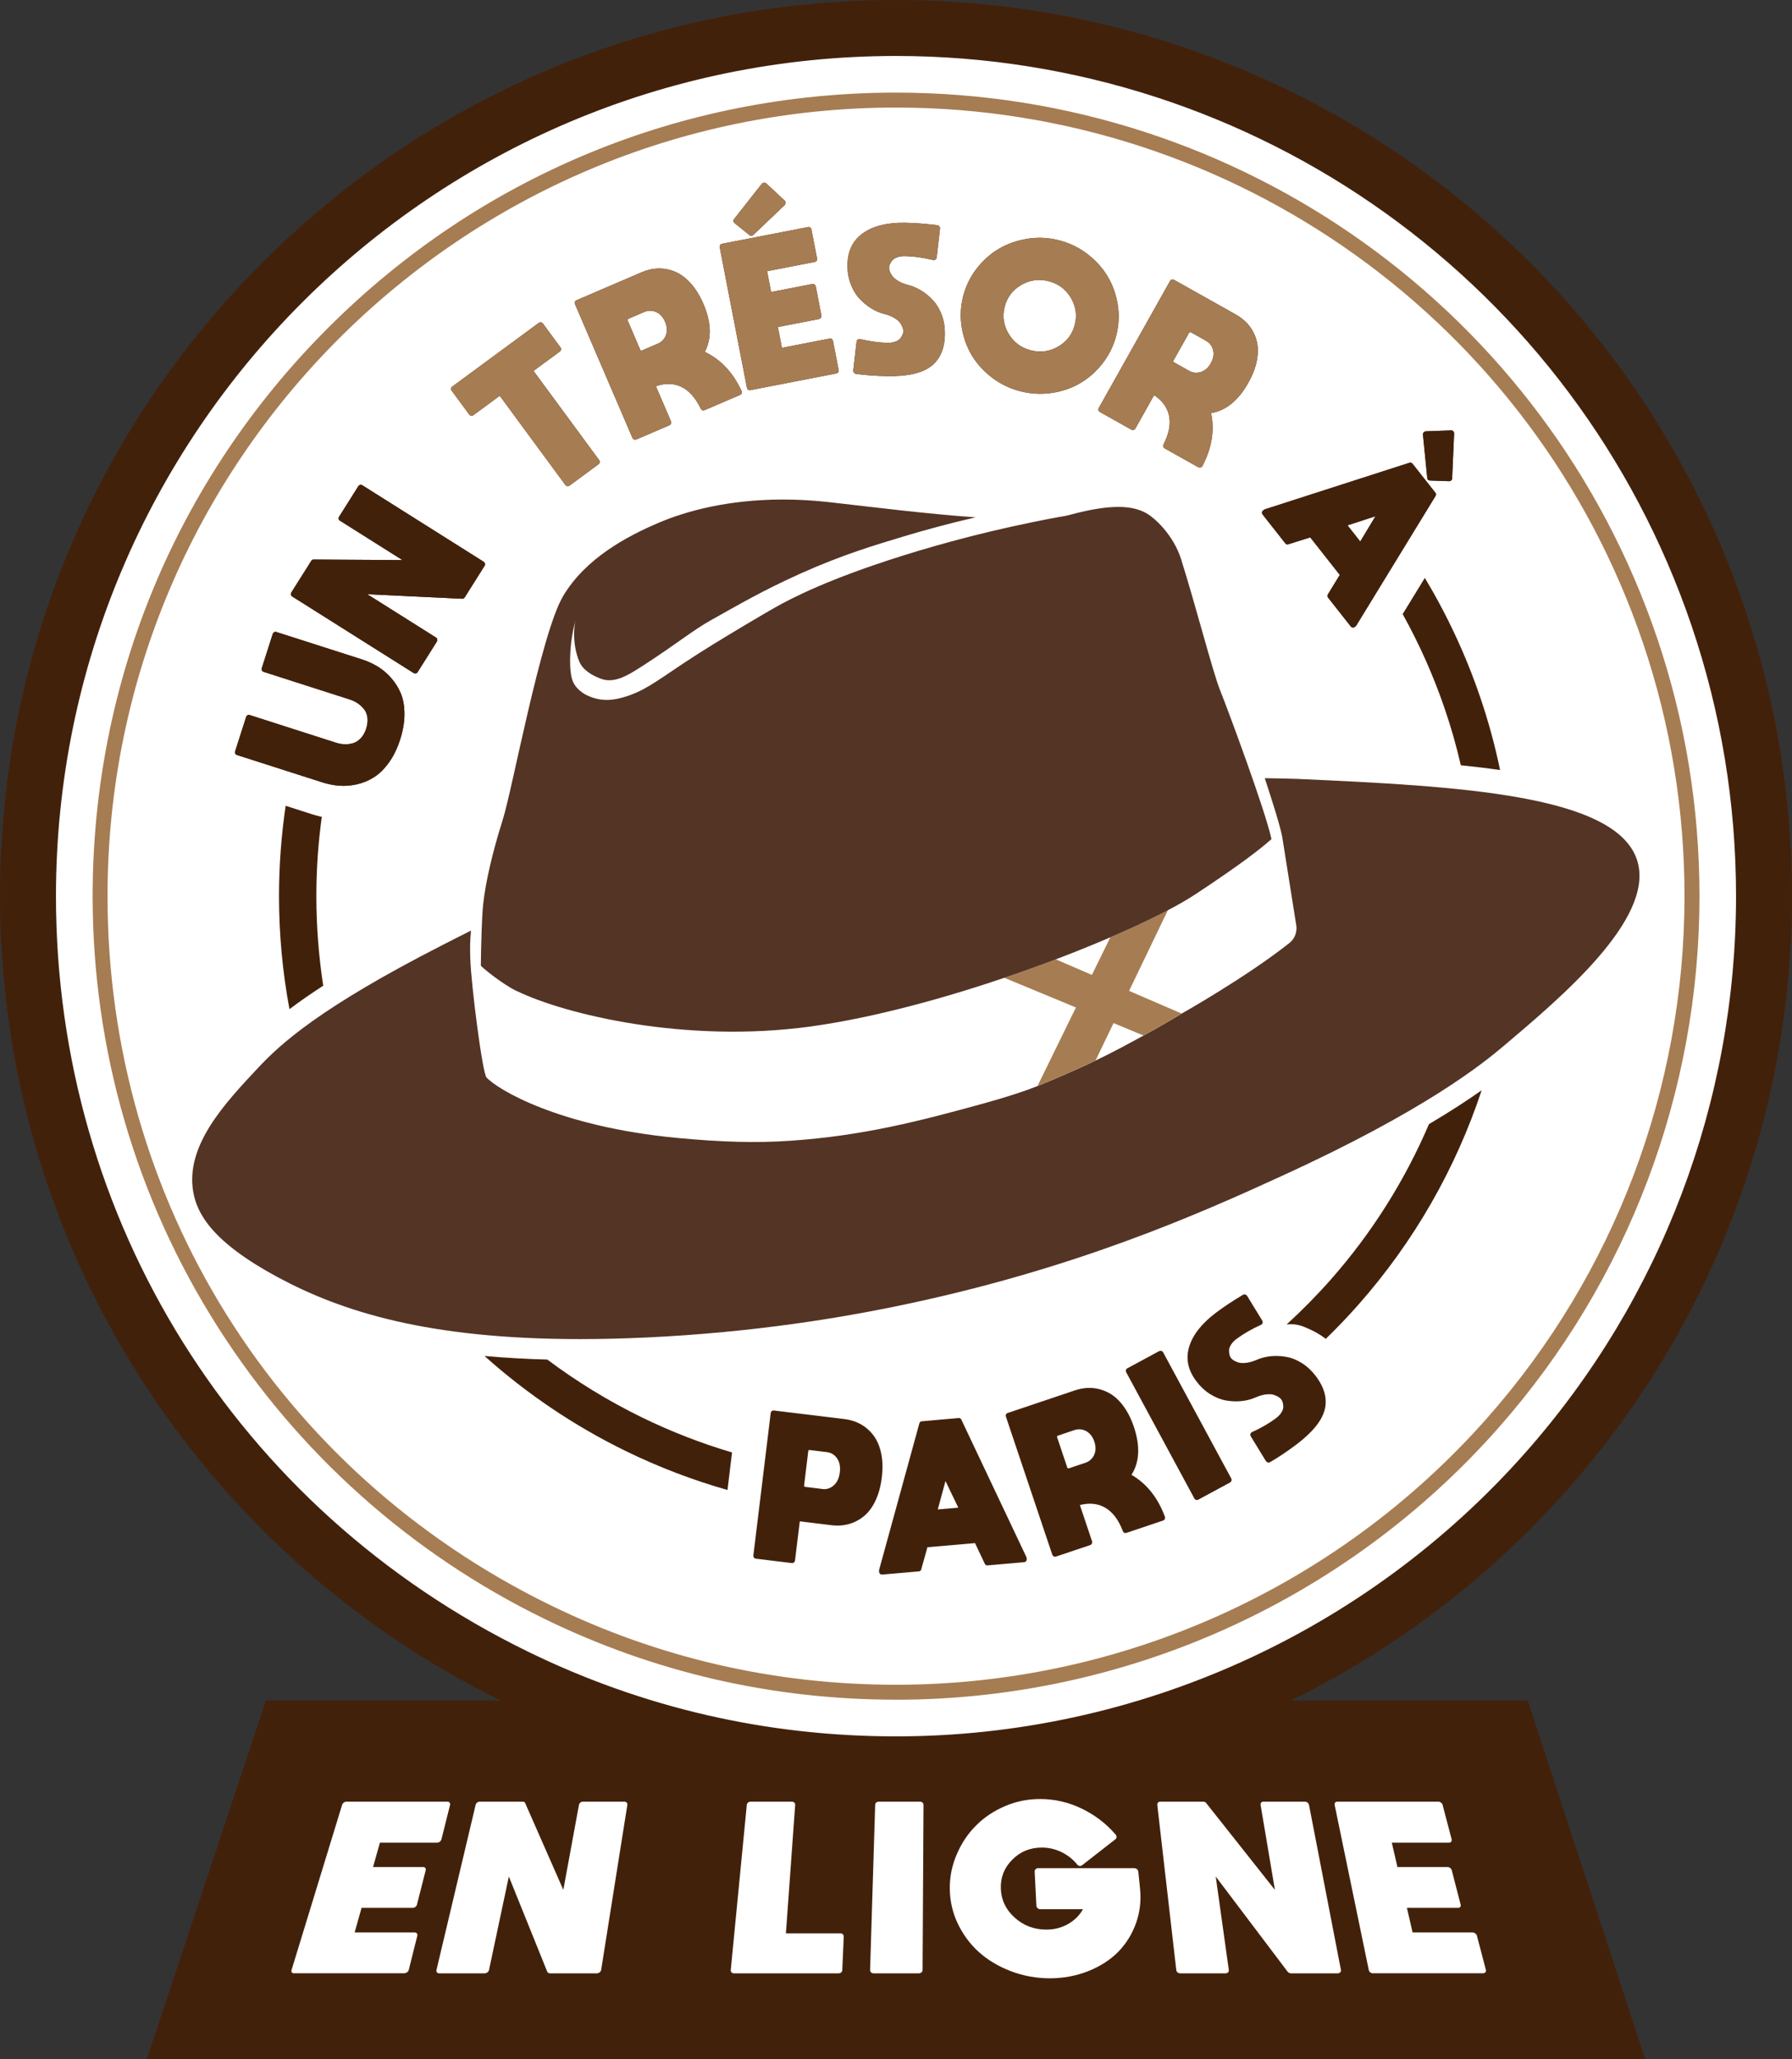
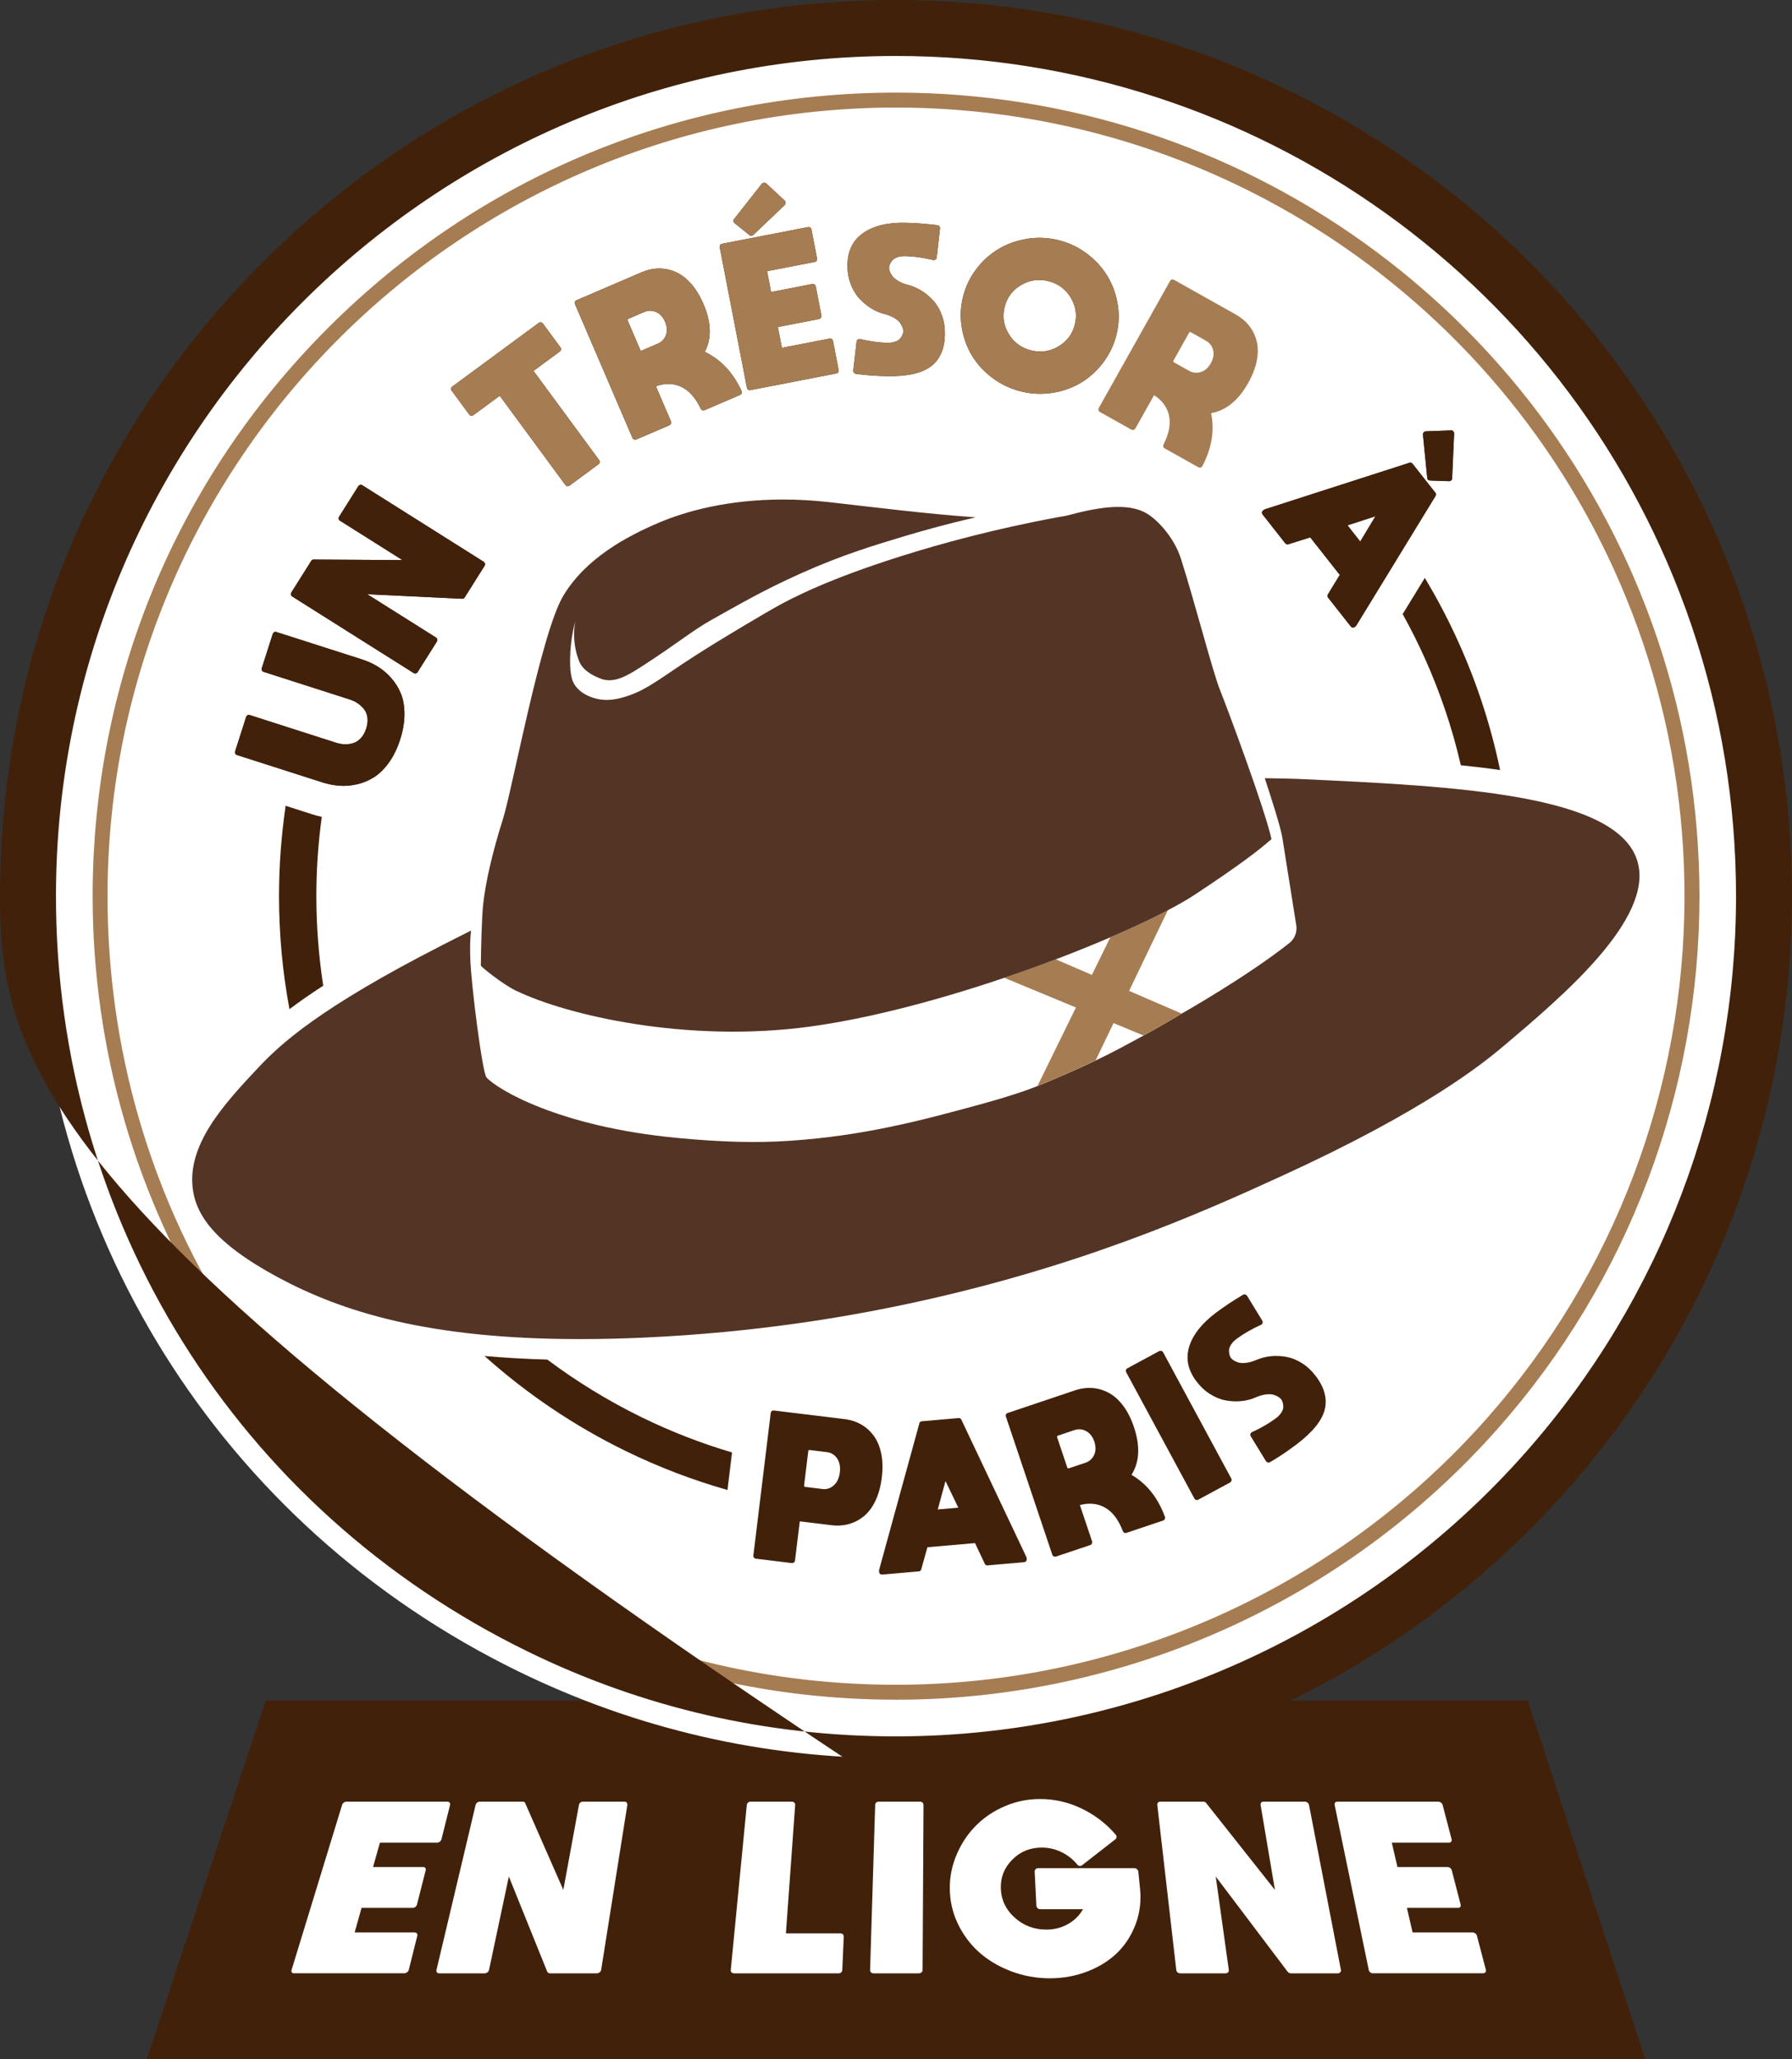
<svg xmlns="http://www.w3.org/2000/svg" viewBox="0 0 480.29 551.8">
  <rect x="0" y="0" width="480.29" height="551.8" fill="#333333" stroke="none" />
  <g id="a" />
  <g id="b">
    <g>
      <polygon points="440.95 551.8 39.34 551.8 71.26 455.69 409.47 455.69 440.95 551.8" fill="#42210b" />
      <g>
        <path d="M78.87,528.8c-.3,0-.52-.08-.65-.25-.13-.17-.16-.39-.07-.67l13.52-44.16c.08-.28,.24-.5,.46-.67,.22-.17,.47-.25,.75-.25h27.04c.25,0,.44,.08,.58,.25,.14,.17,.18,.39,.11,.67l-2.29,9.15c-.06,.25-.21,.46-.44,.64-.23,.18-.48,.28-.73,.28h-15.33l-1.84,6.53h13.43c.25,0,.45,.08,.58,.25,.13,.17,.17,.38,.1,.62l-2.34,9.2c-.06,.25-.2,.45-.43,.62-.22,.17-.46,.25-.72,.25h-13.7l-1.85,6.58h16.03c.26,0,.47,.08,.63,.25,.15,.17,.2,.38,.14,.62l-2.29,9.15c-.07,.28-.22,.5-.47,.67-.24,.17-.5,.25-.77,.25h-29.44Z" fill="#fff" />
        <path d="M155.16,483.72c.05-.28,.18-.5,.38-.67,.2-.17,.42-.25,.67-.25h11.15c.25,0,.45,.08,.6,.25,.16,.17,.21,.39,.17,.67l-7.01,44.16c-.04,.25-.17,.46-.4,.64-.23,.18-.48,.28-.75,.28h-12.54c-.37,0-.62-.15-.77-.46l-10.28-25.48-5.31,25.02c-.06,.28-.21,.5-.44,.67-.24,.17-.49,.25-.76,.25h-12.09c-.3,0-.52-.08-.67-.25-.14-.17-.18-.39-.12-.67l10.47-44.16c.07-.28,.2-.5,.41-.67,.21-.17,.45-.25,.73-.25h11.52c.34,0,.55,.14,.65,.41l10.21,23.23,4.18-22.72Z" fill="#fff" />
        <path d="M225.75,527.88c-.01,.28-.11,.5-.3,.67-.19,.17-.42,.25-.69,.25h-27.99c-.3,0-.54-.08-.7-.25-.17-.17-.24-.39-.21-.67l4.29-44.16c.03-.28,.13-.5,.32-.67,.18-.17,.42-.25,.69-.25h11.1c.25,0,.45,.08,.63,.25,.17,.17,.25,.39,.23,.67l-2.48,34.36h14.56c.3,0,.53,.08,.7,.25,.17,.17,.25,.39,.24,.67l-.39,8.88Z" fill="#fff" />
        <path d="M246.27,528.8h-12.09c-.3,0-.54-.08-.72-.25-.18-.17-.26-.39-.26-.67l1.36-44.16c0-.28,.1-.5,.27-.67,.17-.17,.4-.25,.68-.25h11.1c.25,0,.46,.08,.64,.25,.18,.17,.27,.39,.27,.67l-.25,44.16c0,.28-.1,.5-.3,.67-.2,.17-.44,.25-.7,.25Z" fill="#fff" />
        <path d="M304.09,500.64c.25,0,.48,.09,.67,.28,.19,.18,.3,.4,.33,.64l.46,4.55c.33,3.25-.03,6.36-1.11,9.34-1.09,2.97-2.7,5.54-4.83,7.68-2.15,2.15-4.83,3.85-8.02,5.11-3.21,1.26-6.62,1.89-10.22,1.89s-7.07-.63-10.4-1.89c-3.31-1.26-6.17-2.96-8.58-5.11-2.39-2.15-4.28-4.71-5.7-7.68-1.4-2.97-2.1-6.09-2.13-9.34s.62-6.36,1.92-9.32c1.28-2.96,3.01-5.51,5.18-7.66,2.15-2.15,4.72-3.86,7.69-5.13,2.96-1.27,6.09-1.91,9.41-1.91,3.89,0,7.6,.85,11.12,2.55,3.54,1.7,6.59,4.02,9.12,6.97,.17,.18,.25,.4,.25,.64,0,.25-.1,.45-.27,.6l-8.97,6.99c-.18,.15-.4,.21-.65,.18-.26-.03-.47-.15-.64-.37-1.14-1.41-2.55-2.52-4.21-3.33-1.66-.81-3.41-1.22-5.27-1.22-3.14,0-5.78,1.07-7.91,3.22-2.16,2.15-3.19,4.74-3.09,7.77s1.33,5.63,3.7,7.77c2.39,2.15,5.22,3.22,8.5,3.22,2.13,0,4.07-.5,5.82-1.49,1.74-1,3.08-2.32,4-3.98h-11.48c-.26,0-.49-.09-.69-.28-.2-.18-.31-.4-.32-.64l-.46-9.15c-.01-.25,.07-.46,.25-.64,.18-.18,.4-.28,.65-.28h25.87Z" fill="#fff" />
        <path d="M337.88,483.72c-.05-.28,0-.5,.14-.67,.14-.17,.33-.25,.58-.25h11.15c.25,0,.48,.08,.69,.25,.22,.17,.35,.39,.41,.67l8.54,44.16c.05,.25-.01,.46-.18,.64-.17,.18-.38,.28-.65,.28h-12.54c-.37,0-.68-.15-.93-.46l-19.25-25.48,3.5,25.02c.04,.28-.03,.5-.21,.67-.18,.17-.4,.25-.67,.25h-12.09c-.3,0-.55-.08-.76-.25-.2-.17-.32-.39-.35-.67l-5.08-44.16c-.03-.28,.03-.5,.18-.67,.15-.17,.36-.25,.64-.25h11.52c.34,0,.6,.14,.79,.41l18.39,23.23-3.83-22.72Z" fill="#fff" />
        <path d="M368.04,528.8c-.3,0-.56-.08-.78-.25-.22-.17-.36-.39-.41-.67l-9.13-44.16c-.06-.28-.02-.5,.12-.67,.13-.17,.34-.25,.62-.25h27.04c.25,0,.48,.08,.71,.25,.23,.17,.38,.39,.45,.67l2.4,9.15c.06,.25,.03,.46-.11,.64-.14,.18-.34,.28-.59,.28h-15.33l1.51,6.53h13.43c.25,0,.49,.08,.71,.25,.22,.17,.36,.38,.42,.62l2.38,9.2c.06,.25,.03,.45-.11,.62-.13,.17-.33,.25-.59,.25h-13.7l1.52,6.58h16.03c.26,0,.51,.08,.75,.25,.24,.17,.39,.38,.46,.62l2.4,9.15c.07,.28,.03,.5-.13,.67-.16,.17-.37,.25-.64,.25h-29.44Z" fill="#fff" />
      </g>
    </g>
    <g>
      <path d="M240.15,9.12C112.76,9.12,9.12,112.76,9.12,240.15c0,89.04,49.73,168.63,129.8,207.73,31.66,15.46,65.72,23.3,101.23,23.3,66.23,0,129.38-28.5,173.26-78.2,37.25-42.2,57.77-96.47,57.77-152.83,0-25.46-4.11-50.47-12.22-74.34C427.12,72.09,339.19,9.12,240.15,9.12Z" fill="#fff" />
      <g>
        <g>
          <path d="M73.12,169.85c.06-.2,.19-.35,.37-.45s.38-.11,.58-.04l22.89,7.33c1.5,.48,2.9,1.11,4.2,1.89,1.3,.78,2.52,1.8,3.64,3.06,1.12,1.26,2,2.66,2.64,4.21,.64,1.55,.96,3.39,.96,5.52,0,2.13-.38,4.39-1.15,6.79-.77,2.4-1.77,4.46-3.01,6.18-1.24,1.72-2.57,3.03-3.99,3.93-1.42,.9-2.96,1.54-4.6,1.91s-3.22,.49-4.74,.37c-1.52-.12-3.02-.42-4.52-.9l-22.89-7.33c-.2-.07-.35-.19-.45-.38-.09-.18-.11-.38-.04-.58l2.95-9.22c.07-.2,.19-.36,.38-.47,.19-.11,.38-.13,.59-.06l23.08,7.4c.79,.25,1.56,.4,2.32,.43s1.53-.06,2.3-.29c.77-.23,1.47-.68,2.09-1.35,.62-.67,1.1-1.52,1.43-2.57,.33-1.04,.44-2.01,.33-2.92-.12-.91-.42-1.67-.93-2.29-.5-.62-1.07-1.15-1.7-1.57-.63-.43-1.34-.77-2.13-1.02l-23.08-7.4c-.2-.07-.35-.19-.45-.38-.09-.18-.11-.38-.04-.58l2.95-9.22Z" fill="#42210b" />
          <path d="M91.14,139.56c-.2-.13-.33-.29-.37-.5-.04-.2-.01-.39,.1-.57l5.16-8.19c.11-.18,.28-.3,.48-.36,.21-.06,.42-.02,.62,.11l32.49,20.48c.18,.11,.3,.28,.35,.5s.02,.42-.09,.6l-5.33,8.46c-.16,.25-.39,.37-.7,.36l-25.42-1.22,18.41,11.6c.2,.13,.32,.3,.36,.51s0,.41-.11,.59l-5.14,8.16c-.13,.2-.29,.33-.5,.37s-.4,0-.61-.12l-32.49-20.48c-.2-.13-.33-.29-.37-.5s0-.41,.12-.61l5.33-8.46c.16-.25,.37-.36,.65-.35l23.79,.15-16.72-10.54Z" fill="#42210b" />
          <path d="M145.51,86.7l4.72,6.41c.13,.17,.17,.36,.13,.58s-.15,.38-.32,.51l-7.05,5.19,17.59,23.9c.14,.19,.19,.4,.15,.61s-.15,.38-.32,.51l-7.79,5.74c-.17,.13-.36,.17-.57,.14s-.38-.14-.52-.34l-17.59-23.9-7.05,5.19c-.19,.14-.39,.2-.6,.17s-.37-.13-.5-.3l-4.72-6.41c-.14-.19-.2-.39-.17-.6,.03-.2,.14-.38,.34-.52l23.16-17.05c.17-.13,.37-.18,.58-.15s.39,.13,.54,.32Z" fill="#42210b" />
          <path d="M188.9,94.3c4.27,2.03,7.55,5.52,9.86,10.48,.08,.2,.09,.4,.02,.6-.07,.21-.22,.36-.44,.45l-9.52,4.09c-.2,.08-.39,.09-.58,.01-.19-.08-.33-.21-.42-.41-1.4-2.91-3.13-4.86-5.19-5.85-2.06-.99-4.34-1.04-6.84-.17l4.04,9.41c.08,.2,.08,.4,0,.61-.08,.21-.22,.36-.42,.44l-8.86,3.8c-.22,.09-.43,.1-.63,0-.2-.09-.34-.23-.42-.43l-15.39-35.83c-.1-.22-.1-.43-.03-.62,.08-.19,.23-.34,.45-.43l17.42-7.48c1.54-.66,3.08-1,4.61-1.02,1.53-.02,3.03,.29,4.49,.92,1.46,.63,2.84,1.68,4.13,3.12,1.29,1.45,2.4,3.26,3.34,5.44,2.15,5,2.27,9.28,.38,12.85Zm-20.67-8.4l3.36,7.83c.09,.22,.25,.28,.47,.19l4.23-1.82c1.08-.46,1.81-1.24,2.2-2.32s.31-2.27-.24-3.55c-.55-1.29-1.36-2.16-2.41-2.62-1.05-.46-2.12-.46-3.2,0l-4.23,1.82c-.22,.09-.28,.25-.19,.47Z" fill="#42210b" />
          <path d="M201.09,104.56c-.21,.04-.4,0-.57-.11-.17-.12-.28-.28-.32-.49l-7.31-37.74c-.04-.21,0-.4,.11-.57,.12-.17,.28-.28,.49-.32l23.09-4.48c.21-.04,.4,0,.57,.11,.17,.12,.28,.28,.32,.49l1.52,7.85c.04,.21,0,.4-.11,.57-.12,.17-.28,.28-.49,.32l-12.8,2.48,1.08,5.58,11.03-2.14c.21-.04,.41,0,.6,.13,.19,.13,.3,.29,.34,.5l1.51,7.81c.04,.21,0,.41-.13,.6-.13,.19-.29,.3-.5,.34l-11.04,2.14,1.08,5.58,12.8-2.48c.21-.04,.4,0,.57,.11,.17,.12,.28,.28,.32,.49l1.52,7.85c.04,.21,0,.4-.11,.57s-.28,.28-.49,.32l-23.09,4.48Zm-.23-41.56l-4-3.22c-.16-.13-.26-.3-.28-.51-.03-.21,.02-.4,.16-.56l7.45-9.47c.16-.17,.35-.26,.57-.29s.42,.03,.59,.19l4.97,4.62c.17,.16,.25,.35,.24,.59,0,.23-.09,.43-.25,.6l-8.43,8.03c-.35,.31-.69,.32-1.01,.03Z" fill="#42210b" />
          <path d="M251.94,61.22l-.89,7.79c-.03,.21-.14,.39-.33,.54-.19,.14-.39,.19-.6,.13-2.66-.63-5.09-.98-7.3-1.04-.91-.04-1.69,.06-2.35,.3-.66,.24-1.13,.56-1.42,.96-.29,.4-.49,.74-.6,1.03-.11,.29-.17,.56-.17,.8,0,.27,.04,.56,.15,.88,.1,.32,.31,.73,.62,1.21,.31,.48,.84,.96,1.6,1.43,.75,.47,1.67,.84,2.76,1.12,1.22,.31,2.41,.83,3.56,1.54,1.15,.71,2.21,1.6,3.18,2.67,.97,1.07,1.74,2.38,2.3,3.94,.56,1.56,.83,3.24,.8,5.05-.06,3.89-1.31,6.76-3.74,8.6-2.43,1.84-6.32,2.72-11.68,2.63-3.01-.05-5.84-.25-8.47-.62-.19-.03-.35-.12-.48-.29s-.19-.35-.19-.56l.89-7.79c.03-.24,.14-.42,.33-.56,.19-.13,.4-.17,.64-.11,2.55,.6,4.89,.93,7.02,.99,.93,.04,1.73-.06,2.39-.3,.66-.24,1.12-.55,1.4-.94,.27-.38,.46-.73,.58-1.03s.17-.58,.17-.82c0-.27-.04-.56-.15-.88-.1-.32-.3-.72-.6-1.21-.3-.48-.83-.96-1.58-1.43-.75-.46-1.67-.84-2.76-1.12-1.25-.31-2.44-.83-3.58-1.54-1.14-.71-2.19-1.6-3.16-2.65-.97-1.06-1.74-2.37-2.32-3.94-.58-1.57-.85-3.26-.82-5.07,.06-3.73,1.46-6.56,4.2-8.47,2.74-1.92,6.48-2.84,11.23-2.76,2.56,.04,5.46,.26,8.71,.66,.19,.03,.34,.13,.47,.29s.2,.35,.19,.56Z" fill="#42210b" />
          <path d="M275.37,63.98c2.8-.44,5.6-.31,8.38,.39,2.78,.7,5.3,1.9,7.57,3.61,2.27,1.71,4.09,3.7,5.47,5.97,1.38,2.27,2.3,4.79,2.76,7.56,.46,2.77,.35,5.52-.34,8.27-.69,2.74-1.89,5.23-3.61,7.47-1.72,2.24-3.72,4.03-6.01,5.38-2.29,1.35-4.84,2.24-7.64,2.66-2.8,.42-5.59,.29-8.37-.41-2.78-.7-5.3-1.89-7.57-3.59s-4.09-3.68-5.48-5.95c-1.38-2.27-2.3-4.8-2.76-7.58-.46-2.78-.34-5.54,.35-8.28,.69-2.74,1.89-5.22,3.6-7.45,1.71-2.22,3.71-4.01,6-5.36,2.29-1.35,4.84-2.24,7.64-2.68Zm-5,25.53c1.38,2.27,3.37,3.73,5.97,4.38,2.6,.65,5.04,.3,7.33-1.05,2.29-1.35,3.76-3.3,4.4-5.87,.64-2.56,.27-4.98-1.11-7.25-1.38-2.27-3.37-3.73-5.97-4.38-2.6-.65-5.04-.3-7.33,1.05-2.29,1.35-3.76,3.31-4.4,5.87-.64,2.56-.27,4.98,1.11,7.25Z" fill="#42210b" />
-           <path d="M324.59,110.7c.98,4.62,.21,9.35-2.33,14.2-.1,.19-.26,.31-.47,.38-.21,.07-.41,.04-.62-.07l-9.03-5.07c-.19-.1-.31-.26-.36-.46-.06-.2-.03-.39,.07-.58,1.46-2.88,1.96-5.44,1.49-7.67-.47-2.24-1.81-4.08-4.02-5.54l-5.01,8.93c-.1,.19-.27,.31-.48,.37-.22,.06-.42,.04-.61-.06l-8.41-4.72c-.21-.12-.34-.28-.39-.49-.05-.21-.02-.41,.08-.6l19.09-34.01c.12-.21,.28-.34,.48-.4,.2-.06,.4-.03,.61,.09l16.53,9.28c1.46,.82,2.67,1.83,3.62,3.04,.94,1.2,1.61,2.58,2,4.12,.38,1.55,.39,3.27,.03,5.18-.37,1.91-1.13,3.89-2.29,5.96-2.66,4.74-5.99,7.45-9.97,8.12Zm-5.9-21.52l-4.17,7.43c-.12,.21-.07,.37,.14,.49l4.01,2.25c1.02,.58,2.08,.69,3.18,.34,1.1-.35,1.99-1.13,2.67-2.35s.89-2.39,.62-3.51-.92-1.96-1.95-2.54l-4.01-2.25c-.21-.12-.37-.07-.49,.14Z" fill="#42210b" />
          <path d="M384.71,132.02c.21,.27,.23,.57,.04,.89l-21.26,34.75c-.05,.07-.1,.13-.16,.18l-.22,.17c-.17,.13-.35,.18-.56,.16-.21-.03-.38-.12-.51-.29l-6.09-7.73c-.23-.29-.24-.59-.04-.89l3.18-5.2-7.92-10.06-5.83,1.84c-.34,.13-.62,.05-.85-.24l-6.06-7.7c-.15-.19-.21-.39-.19-.59,.02-.21,.12-.38,.29-.51l.22-.17c.06-.05,.14-.1,.24-.14l38.74-12.47c.36-.11,.64-.03,.85,.24l6.11,7.76Zm-23.55,8.76l3.41,4.34,4.08-6.78-7.5,2.44Zm22.11-12.01l5.13,.18c.21,0,.39-.06,.55-.21s.24-.32,.25-.53l.53-12.07c0-.21-.07-.4-.22-.57-.15-.17-.34-.25-.57-.24l-6.78,.25c-.23,.01-.42,.1-.57,.27-.15,.17-.22,.37-.21,.6l1.15,11.62c.04,.44,.29,.67,.74,.69Z" fill="#42210b" />
        </g>
        <g>
          <g>
            <path d="M73.12,169.85c.06-.2,.19-.35,.37-.45,.18-.09,.38-.11,.58-.04l22.89,7.33c1.5,.48,2.9,1.11,4.2,1.89,1.3,.78,2.52,1.8,3.64,3.06,1.12,1.26,2,2.66,2.64,4.21,.64,1.55,.96,3.39,.96,5.52,0,2.13-.38,4.39-1.15,6.79-.77,2.4-1.77,4.46-3.01,6.18-1.24,1.72-2.57,3.03-3.99,3.93-1.42,.9-2.96,1.54-4.6,1.91-1.64,.37-3.22,.49-4.74,.37s-3.02-.42-4.52-.9l-22.89-7.33c-.2-.06-.35-.19-.45-.37-.09-.18-.11-.38-.04-.58l2.95-9.22c.06-.2,.19-.36,.38-.47,.19-.11,.38-.13,.59-.06l23.08,7.4c.79,.25,1.56,.4,2.32,.43,.76,.03,1.53-.06,2.3-.29,.77-.23,1.47-.68,2.09-1.35,.62-.67,1.1-1.52,1.43-2.57,.33-1.04,.44-2.01,.33-2.92-.12-.9-.42-1.67-.92-2.29-.5-.62-1.07-1.15-1.7-1.57-.63-.43-1.34-.77-2.13-1.02l-23.08-7.4c-.2-.06-.35-.19-.45-.37-.09-.18-.11-.38-.04-.58l2.95-9.22Z" fill="#42210b" />
            <path d="M91.14,139.56c-.2-.13-.33-.29-.37-.5-.05-.2-.01-.39,.1-.57l5.16-8.19c.11-.18,.28-.3,.48-.36,.21-.06,.42-.02,.62,.11l32.49,20.48c.18,.11,.3,.28,.35,.5,.05,.22,.02,.42-.1,.6l-5.33,8.46c-.16,.25-.39,.37-.7,.36l-25.42-1.22,18.41,11.6c.2,.13,.32,.3,.36,.51,.04,.21,0,.41-.11,.59l-5.14,8.16c-.13,.2-.29,.33-.5,.37-.2,.05-.41,0-.61-.12l-32.49-20.48c-.2-.13-.33-.29-.37-.5s0-.41,.12-.61l5.33-8.46c.16-.25,.37-.36,.65-.35l23.79,.15-16.72-10.54Z" fill="#42210b" />
            <path d="M145.51,86.7l4.72,6.41c.13,.17,.17,.36,.13,.58s-.15,.38-.32,.51l-7.06,5.19,17.59,23.9c.14,.19,.19,.4,.15,.61s-.15,.38-.32,.51l-7.8,5.74c-.17,.13-.36,.17-.57,.14-.21-.03-.38-.14-.52-.34l-17.59-23.9-7.06,5.19c-.19,.14-.39,.2-.6,.17-.21-.03-.37-.13-.5-.3l-4.72-6.41c-.14-.19-.2-.39-.17-.6,.03-.2,.14-.38,.34-.52l23.16-17.05c.17-.13,.37-.18,.58-.15,.22,.02,.39,.13,.54,.32Z" fill="#a67c52" />
            <path d="M188.91,94.3c4.27,2.03,7.55,5.52,9.86,10.48,.08,.2,.09,.4,.02,.6-.07,.21-.22,.35-.44,.45l-9.52,4.09c-.2,.08-.39,.09-.58,.01-.19-.08-.33-.21-.42-.41-1.4-2.91-3.13-4.86-5.19-5.85-2.06-.99-4.34-1.04-6.84-.17l4.04,9.41c.08,.2,.08,.4,0,.61-.08,.21-.22,.36-.42,.44l-8.86,3.8c-.22,.09-.43,.1-.63,0-.2-.09-.34-.23-.42-.43l-15.39-35.83c-.09-.22-.1-.43-.03-.62,.08-.19,.23-.34,.45-.43l17.42-7.48c1.54-.66,3.08-1,4.61-1.02,1.53-.02,3.03,.29,4.49,.92,1.46,.63,2.84,1.68,4.13,3.12,1.29,1.45,2.4,3.26,3.34,5.44,2.15,5,2.27,9.28,.38,12.85Zm-20.67-8.4l3.36,7.83c.09,.22,.25,.28,.47,.19l4.23-1.82c1.08-.46,1.81-1.24,2.2-2.32,.39-1.08,.31-2.27-.24-3.55-.55-1.29-1.36-2.16-2.41-2.62-1.05-.46-2.12-.46-3.2,0l-4.23,1.82c-.22,.09-.28,.25-.19,.47Z" fill="#a67c52" />
            <path d="M201.1,104.56c-.21,.04-.4,0-.57-.11-.17-.12-.28-.28-.32-.49l-7.31-37.74c-.04-.21,0-.4,.11-.57,.12-.17,.28-.28,.49-.32l23.09-4.48c.21-.04,.4,0,.57,.11,.17,.12,.28,.28,.32,.49l1.52,7.85c.04,.21,0,.4-.11,.57-.12,.17-.28,.28-.49,.32l-12.8,2.48,1.08,5.58,11.03-2.14c.21-.04,.41,0,.6,.13,.19,.13,.3,.29,.34,.5l1.51,7.81c.04,.21,0,.41-.13,.6-.13,.19-.29,.3-.5,.34l-11.03,2.14,1.08,5.58,12.8-2.48c.21-.04,.4,0,.57,.11,.17,.12,.28,.28,.32,.49l1.52,7.85c.04,.21,0,.4-.11,.57-.12,.17-.28,.28-.49,.32l-23.09,4.48Zm-.23-41.56l-4.01-3.22c-.16-.13-.26-.3-.28-.52-.03-.21,.02-.4,.16-.56l7.45-9.47c.16-.17,.35-.26,.57-.29,.22-.03,.42,.03,.59,.19l4.97,4.62c.17,.16,.25,.35,.24,.59,0,.23-.09,.43-.25,.6l-8.43,8.03c-.35,.31-.69,.32-1.01,.03Z" fill="#a67c52" />
            <path d="M251.94,61.22l-.89,7.79c-.03,.21-.14,.39-.33,.53-.19,.14-.39,.19-.6,.13-2.66-.63-5.09-.98-7.3-1.04-.91-.04-1.69,.06-2.35,.3-.66,.24-1.13,.56-1.42,.96-.29,.4-.49,.74-.6,1.03-.11,.29-.17,.56-.17,.8,0,.27,.04,.56,.15,.88,.1,.32,.31,.73,.62,1.21,.31,.48,.84,.96,1.6,1.43,.75,.47,1.67,.84,2.76,1.12,1.22,.31,2.41,.83,3.56,1.54,1.15,.71,2.21,1.6,3.18,2.67,.97,1.07,1.73,2.38,2.3,3.94,.56,1.56,.83,3.24,.8,5.05-.06,3.89-1.31,6.76-3.74,8.6-2.43,1.84-6.33,2.72-11.68,2.63-3.01-.05-5.84-.25-8.47-.62-.19-.03-.35-.13-.48-.29-.13-.16-.19-.35-.19-.56l.89-7.79c.03-.24,.14-.42,.33-.56,.19-.13,.4-.17,.64-.11,2.55,.6,4.89,.93,7.02,.99,.93,.04,1.73-.06,2.39-.3,.66-.24,1.12-.55,1.4-.94,.27-.38,.46-.73,.58-1.03,.11-.3,.17-.58,.17-.82,0-.27-.04-.56-.15-.88-.1-.32-.3-.73-.6-1.21-.3-.48-.82-.96-1.58-1.43-.75-.47-1.67-.84-2.76-1.12-1.25-.31-2.44-.83-3.58-1.54-1.14-.71-2.19-1.6-3.16-2.65-.97-1.06-1.74-2.37-2.32-3.94s-.85-3.26-.82-5.07c.06-3.73,1.46-6.56,4.2-8.47,2.74-1.92,6.48-2.84,11.23-2.76,2.56,.04,5.46,.26,8.71,.66,.19,.03,.34,.13,.48,.29s.19,.35,.19,.56Z" fill="#a67c52" />
            <path d="M275.37,63.98c2.8-.44,5.6-.31,8.38,.39,2.78,.7,5.3,1.9,7.57,3.61,2.27,1.71,4.09,3.7,5.47,5.97,1.38,2.27,2.3,4.79,2.76,7.56,.46,2.77,.35,5.52-.34,8.27-.69,2.74-1.89,5.23-3.6,7.47-1.72,2.24-3.72,4.03-6.01,5.38-2.29,1.35-4.84,2.24-7.64,2.66-2.8,.42-5.59,.29-8.37-.41-2.78-.7-5.31-1.89-7.57-3.59-2.27-1.7-4.09-3.68-5.48-5.95-1.38-2.27-2.3-4.8-2.76-7.58-.46-2.78-.34-5.54,.35-8.28,.69-2.74,1.89-5.22,3.6-7.45s3.71-4.01,6-5.36c2.29-1.35,4.84-2.24,7.64-2.68Zm-5,25.53c1.38,2.27,3.37,3.73,5.97,4.39,2.6,.65,5.04,.3,7.34-1.05,2.29-1.35,3.76-3.31,4.4-5.87,.64-2.56,.27-4.98-1.11-7.25-1.38-2.27-3.37-3.73-5.97-4.38-2.6-.65-5.04-.3-7.33,1.05-2.29,1.35-3.76,3.31-4.4,5.87-.64,2.56-.27,4.98,1.11,7.25Z" fill="#a67c52" />
            <path d="M324.59,110.7c.98,4.62,.21,9.35-2.33,14.2-.1,.19-.26,.31-.47,.38-.21,.07-.41,.04-.62-.07l-9.03-5.07c-.19-.1-.31-.26-.36-.46-.06-.2-.03-.39,.07-.58,1.46-2.88,1.96-5.44,1.49-7.67-.47-2.24-1.81-4.08-4.02-5.54l-5.01,8.93c-.1,.19-.27,.31-.48,.37-.22,.06-.42,.04-.61-.06l-8.41-4.72c-.21-.12-.34-.28-.39-.49-.05-.21-.02-.41,.08-.6l19.09-34.01c.12-.21,.28-.34,.48-.4,.2-.06,.4-.03,.61,.09l16.53,9.28c1.46,.82,2.67,1.84,3.61,3.04,.94,1.2,1.61,2.58,2,4.13,.39,1.55,.39,3.27,.03,5.18-.37,1.9-1.13,3.89-2.29,5.96-2.66,4.74-5.99,7.45-9.97,8.12Zm-5.9-21.52l-4.17,7.43c-.12,.21-.07,.37,.14,.49l4.01,2.25c1.02,.57,2.08,.69,3.18,.34,1.1-.35,1.99-1.13,2.67-2.35s.89-2.39,.62-3.51c-.27-1.12-.92-1.96-1.95-2.54l-4.01-2.25c-.21-.12-.37-.07-.49,.14Z" fill="#a67c52" />
            <path d="M384.71,132.02c.21,.27,.23,.57,.04,.89l-21.26,34.75c-.05,.07-.1,.13-.16,.18l-.22,.17c-.17,.13-.35,.19-.56,.16-.21-.03-.38-.12-.51-.29l-6.09-7.73c-.23-.29-.24-.59-.04-.89l3.18-5.2-7.92-10.06-5.83,1.84c-.34,.13-.62,.05-.85-.24l-6.06-7.7c-.15-.19-.21-.39-.19-.59,.02-.21,.12-.38,.29-.51l.22-.17c.06-.05,.14-.1,.24-.14l38.74-12.47c.35-.11,.64-.03,.85,.24l6.11,7.76Zm-23.55,8.76l3.41,4.34,4.08-6.78-7.5,2.44Zm22.11-12.01l5.13,.18c.21,0,.39-.06,.55-.2,.16-.14,.24-.32,.25-.53l.53-12.07c0-.21-.07-.4-.22-.57-.15-.17-.34-.25-.57-.24l-6.78,.25c-.23,.01-.42,.1-.57,.27-.15,.17-.23,.37-.21,.6l1.15,11.62c.04,.44,.29,.67,.74,.69Z" fill="#42210b" />
          </g>
          <g>
            <path d="M201.92,416.8l4.64-38.12c.03-.24,.12-.42,.29-.55,.16-.13,.36-.18,.6-.15l18.82,2.29c1.67,.2,3.17,.68,4.5,1.43,1.33,.75,2.47,1.77,3.42,3.06,.94,1.28,1.61,2.88,2,4.78,.39,1.9,.44,4.03,.15,6.39-.29,2.36-.85,4.42-1.68,6.18-.83,1.77-1.86,3.15-3.08,4.16-1.22,1.01-2.57,1.72-4.05,2.13-1.47,.41-3.04,.52-4.71,.31l-8.46-1.03-1.28,10.48c-.03,.24-.13,.42-.31,.55-.18,.13-.37,.18-.58,.15l-9.57-1.17c-.24-.03-.42-.13-.55-.29-.13-.16-.18-.36-.15-.6Zm18.48-17.78c1.16,.14,2.19-.19,3.08-1,.89-.8,1.43-1.96,1.61-3.47s-.06-2.75-.73-3.74c-.67-.98-1.59-1.54-2.76-1.68l-4.57-.56c-.24-.03-.37,.08-.4,.31l-1.11,9.13c-.03,.26,.07,.41,.31,.44l4.57,.56Z" fill="#42210b" />
            <path d="M256.91,379.99c.35-.03,.6,.12,.76,.46l17.43,36.82c.03,.08,.05,.16,.06,.24l.02,.28c.02,.21-.04,.4-.17,.56-.13,.16-.31,.25-.52,.27l-9.8,.86c-.37,.03-.63-.12-.76-.46l-2.61-5.51-12.75,1.11-1.65,5.89c-.08,.35-.3,.55-.67,.58l-9.76,.85c-.24,.02-.44-.04-.6-.17-.16-.13-.25-.31-.27-.52l-.02-.28c0-.08,0-.17,.02-.28l10.78-39.25c.1-.36,.33-.55,.67-.58l9.84-.86Zm-5.57,24.5l5.5-.48-3.43-7.13-2.07,7.61Z" fill="#42210b" />
            <path d="M303.25,395.21c4.09,2.37,7.08,6.12,8.97,11.25,.07,.2,.06,.4-.03,.6s-.25,.34-.47,.41l-9.82,3.3c-.2,.07-.4,.06-.58-.04-.19-.09-.31-.24-.38-.44-1.15-3.02-2.72-5.1-4.7-6.25-1.98-1.15-4.24-1.39-6.81-.73l3.26,9.71c.07,.2,.05,.4-.05,.61-.1,.2-.25,.34-.45,.41l-9.14,3.07c-.23,.08-.44,.06-.63-.04-.19-.1-.32-.26-.39-.46l-12.42-36.97c-.08-.23-.07-.43,.02-.62,.09-.19,.25-.32,.48-.39l17.97-6.04c1.59-.54,3.15-.75,4.68-.64,1.53,.11,2.99,.54,4.4,1.29,1.41,.75,2.69,1.9,3.86,3.45,1.17,1.55,2.13,3.45,2.89,5.7,1.73,5.16,1.51,9.44-.66,12.84Zm-19.92-10.06l2.71,8.08c.08,.23,.23,.3,.46,.23l4.36-1.46c1.11-.37,1.91-1.08,2.39-2.13,.48-1.05,.49-2.23,.05-3.56-.45-1.33-1.18-2.26-2.19-2.81-1.01-.55-2.08-.63-3.19-.26l-4.36,1.47c-.23,.08-.3,.23-.23,.46Z" fill="#42210b" />
            <path d="M329.66,397.28l-8.48,4.58c-.21,.11-.42,.14-.61,.08-.2-.06-.36-.2-.47-.41l-18.25-33.79c-.11-.21-.14-.42-.08-.62,.06-.2,.19-.36,.41-.47l8.48-4.58c.19-.1,.39-.12,.6-.07,.21,.05,.37,.18,.49,.4l18.25,33.79c.11,.21,.14,.42,.06,.62s-.2,.36-.39,.46Z" fill="#42210b" />
            <path d="M334.23,347.22l4.09,6.69c.11,.19,.13,.39,.07,.62-.06,.23-.19,.39-.4,.47-2.48,1.14-4.62,2.36-6.4,3.67-.74,.52-1.29,1.08-1.66,1.68-.37,.6-.55,1.14-.53,1.62,.02,.49,.07,.88,.16,1.18,.09,.3,.21,.54,.35,.74,.16,.21,.38,.42,.66,.61,.28,.19,.69,.38,1.23,.57,.54,.19,1.26,.24,2.14,.14,.88-.1,1.84-.37,2.87-.81,1.16-.5,2.41-.83,3.75-.97,1.34-.14,2.73-.09,4.15,.16,1.42,.25,2.83,.81,4.23,1.69,1.4,.88,2.64,2.05,3.74,3.5,2.34,3.11,3.12,6.14,2.34,9.08-.79,2.95-3.32,6.03-7.6,9.26-2.41,1.81-4.76,3.39-7.06,4.72-.17,.09-.35,.11-.55,.06-.2-.05-.37-.16-.5-.33l-4.09-6.69c-.12-.21-.15-.42-.08-.64s.22-.38,.44-.48c2.38-1.09,4.43-2.27,6.15-3.53,.76-.54,1.33-1.11,1.7-1.7,.37-.59,.54-1.13,.52-1.6-.02-.47-.08-.86-.18-1.17-.1-.31-.22-.56-.37-.75-.16-.21-.38-.42-.66-.61s-.68-.39-1.22-.58c-.53-.2-1.24-.25-2.12-.16-.88,.09-1.84,.37-2.87,.81-1.18,.52-2.43,.85-3.77,.98-1.33,.14-2.71,.09-4.12-.15-1.41-.24-2.83-.8-4.25-1.68-1.42-.88-2.67-2.05-3.76-3.5-2.25-2.98-2.88-6.07-1.9-9.26,.98-3.19,3.37-6.22,7.16-9.08,2.04-1.54,4.47-3.15,7.28-4.83,.17-.09,.35-.11,.55-.07,.2,.05,.37,.16,.5,.33Z" fill="#42210b" />
          </g>
        </g>
        <g>
          <g>
            <path d="M196.21,389.22c-8.24-2.43-16.3-5.56-24.14-9.38-9.07-4.43-17.54-9.64-25.38-15.51-5.88-.16-11.48-.48-16.84-.97,11.33,10.15,24.04,18.73,37.83,25.47,8.85,4.32,17.97,7.8,27.3,10.45l1.22-10.05Z" fill="#42210b" />
-             <path d="M356.65,342.92c-3.74,4.23-7.68,8.23-11.81,12,.73-.08,1.58-.11,2.56,.04,1.16,.18,1.95,.52,3.23,1.07,.35,.15,1.7,.75,3.12,1.64,.54,.34,1.07,.72,1.58,1.11,3.05-2.96,5.99-6.03,8.82-9.24,14.87-16.85,26.01-36.38,32.96-57.37-3.63,2.56-8.26,5.6-14.12,9.07-6.45,15.09-15.3,29.17-26.34,41.68Z" fill="#42210b" />
          </g>
          <g>
            <path d="M86.25,218.9c-.86-.19-1.72-.41-2.58-.69l-7.11-2.28c-1.16,7.9-1.78,15.98-1.78,24.2,0,10.23,.95,20.37,2.8,30.3,2.58-1.94,5.56-4.03,9.05-6.29-1.2-7.85-1.84-15.87-1.84-24.01,0-7.21,.5-14.29,1.46-21.24Z" fill="#42210b" />
            <path d="M396.76,186.94c-3.86-11.36-8.88-22.09-14.88-32.08l-5.94,9.7c4.49,8.07,8.3,16.62,11.35,25.59,1.67,4.9,3.08,9.88,4.24,14.92,3.62,.37,7.14,.79,10.52,1.28-1.36-6.57-3.13-13.05-5.29-19.41Z" fill="#42210b" />
          </g>
        </g>
      </g>
      <path d="M240.15,455.47c-33.09,0-64.84-7.31-94.35-21.72-35.73-17.44-65.93-44.42-87.34-78.01-22-34.51-33.63-74.48-33.63-115.59,0-57.52,22.4-111.59,63.07-152.26,40.67-40.67,94.74-63.07,152.26-63.07,92.31,0,174.27,58.69,203.94,146.04,7.56,22.25,11.39,45.56,11.39,69.29,0,52.52-19.12,103.11-53.85,142.45-40.89,46.32-99.75,72.88-161.48,72.88Zm0-426.65C123.62,28.82,28.82,123.62,28.82,240.15c0,81.45,45.49,154.25,118.73,190.01,28.97,14.14,60.12,21.31,92.6,21.31,60.59,0,118.35-26.07,158.48-71.53,34.08-38.6,52.85-88.25,52.85-139.8,0-23.28-3.76-46.16-11.18-68C411.18,86.42,330.74,28.82,240.15,28.82Z" fill="#a67c52" />
-       <path d="M240.15,480.29c-36.9,0-72.31-8.15-105.23-24.23-39.84-19.45-73.53-49.54-97.41-87C12.97,330.58,0,286,0,240.15,0,176,24.98,115.69,70.34,70.34S176,0,240.15,0c102.95,0,194.35,65.45,227.44,162.87,8.43,24.82,12.7,50.82,12.7,77.27,0,58.58-21.33,115-60.05,158.87-45.6,51.65-111.24,81.28-180.09,81.28Zm0-465.29C116,15,15,116,15,240.15c0,86.77,48.47,164.34,126.49,202.44,30.86,15.07,64.05,22.71,98.65,22.71,64.55,0,126.09-27.78,168.85-76.21,36.31-41.12,56.3-94.02,56.3-148.94,0-24.81-4.01-49.18-11.91-72.45C422.36,76.36,336.67,15,240.15,15Z" fill="#42210b" />
+       <path d="M240.15,480.29C12.97,330.58,0,286,0,240.15,0,176,24.98,115.69,70.34,70.34S176,0,240.15,0c102.95,0,194.35,65.45,227.44,162.87,8.43,24.82,12.7,50.82,12.7,77.27,0,58.58-21.33,115-60.05,158.87-45.6,51.65-111.24,81.28-180.09,81.28Zm0-465.29C116,15,15,116,15,240.15c0,86.77,48.47,164.34,126.49,202.44,30.86,15.07,64.05,22.71,98.65,22.71,64.55,0,126.09-27.78,168.85-76.21,36.31-41.12,56.3-94.02,56.3-148.94,0-24.81-4.01-49.18-11.91-72.45C422.36,76.36,336.67,15,240.15,15Z" fill="#42210b" />
      <g>
        <path d="M438.92,230.99c-5.08-18.18-48.3-20.32-91.3-22.27-1.66-.07-4.07-.1-8.64-.19,1.82,5.53,4.17,12.87,4.7,15.86l3.77,23.73c.16,1.34-.22,2.67-1.01,3.71l-.02,.02s-.4,.52-.94,.94c-11.64,9.17-28.78,18.83-28.78,18.83-1.31,.8-2.99,1.8-4.97,2.94-1.31,.75-2.92,1.67-5.25,2.94-4.36,2.38-7.96,4.36-12.85,6.7-3.21,1.54-5.88,2.72-7.53,3.44-.94,.41-4.84,2.13-8.04,3.4-3.23,1.28-7.62,2.77-14.6,4.7-16.73,4.6-32,8.62-51.79,9.96-8.96,.61-18.28,.36-30.17-.77-31.74-3.01-48.21-13.01-51.11-16.21-1.1-1.21-4.13-24.9-4.34-31.81-.1-3.05-.08-4.74,.19-7.54-3.39,1.69-5.26,2.66-7.93,4.02-32.81,16.77-43.23,26.47-49.05,32.67-9.07,9.67-19.66,20.95-17.45,33.41,1.05,5.89,5.19,13.39,22.63,22.78,16.99,9.15,40.09,16.59,80.98,16.59,5.46,0,11.24-.13,17.37-.41,30.02-1.37,53.6-5.58,66.34-8.17,48.59-9.85,82.79-25.24,104.38-35.12,38.25-17.49,53.66-29.91,59.67-34.99,15.52-13.12,40.02-33.84,35.74-49.16Z" fill="#543425" />
        <g>
          <path d="M302.61,265.54l10.4-21.63c-4.28,2.25-9.52,4.72-15.42,7.26l-4.94,10.08-9.69-4.18c-4.44,1.68-9.06,3.35-13.8,4.95l19.21,7.96-10.31,21.05c2.63-1.06,5.31-2.19,8.04-3.4,2.59-1.14,5.1-2.29,7.53-3.44l4.82-10.03,8.03,3.33c1.72-.94,3.47-1.92,5.25-2.94,1.7-.98,3.36-1.96,4.97-2.94l-14.09-6.08Z" fill="#a67c52" />
          <path d="M138.54,265.58c13.05,6.32,45.28,14.05,78.53,9.52,37.22-5.07,87.54-25.06,103.25-35.41,12.02-7.93,17.25-11.99,20.46-14.83-1.64-7.69-11.83-35.09-13.7-39.7-2.01-4.93-6.57-22.82-10.55-35.39-1.93-6.1-6.89-11.13-9.87-12.55-1.54-.74-3.62-1.38-6.93-1.38-3.08,0-7.22,.56-12.98,2.12-.94,.26-2.02,.46-3.19,.63h.01c-17.16,3.18-31.25,7.05-41.78,10.36-19.84,6.24-29.69,11.36-34.21,13.93-.6,.34-3.81,2.17-8.01,4.69-6.12,3.67-10.93,6.55-16.68,10.37-7.11,4.73-10.42,7.41-16.05,8.98-1.07,.3-2.55,.64-4.24,.64-1.13,0-2.35-.15-3.63-.58-1.02-.34-3.34-1.14-4.86-3.34-.6-.87-1.38-2.39-1.31-7.08,.04-2.51,.31-6.05,1.42-10.26-.31,1.37-.94,6.14,1.03,10.95,.91,2.22,3.27,3.7,5.85,4.65,.73,.27,1.46,.39,2.2,.39,3.02,0,6.07-2.01,9.06-3.93,9.06-5.86,13.21-9.38,18.32-12.24,7.43-4.15,13.67-7.83,23.71-12.35,11.55-5.19,20.14-7.7,27.81-10.02,5.48-1.65,11.95-3.43,19.29-5.12-12.84-.88-27.49-2.74-39.12-4.05-4.41-.5-8.58-.72-12.5-.72-14.87,0-26.07,3.16-33.12,6.14-8.9,3.76-19.77,9.65-25.77,19.64-5.99,9.98-13.59,51.67-16.22,59.98-2.81,8.87-4.62,16.8-5.26,22.71-.38,3.57-.56,11.05-.63,16.43,.22,.4,5.6,4.88,9.67,6.85Z" fill="#543425" />
        </g>
      </g>
    </g>
  </g>
</svg>